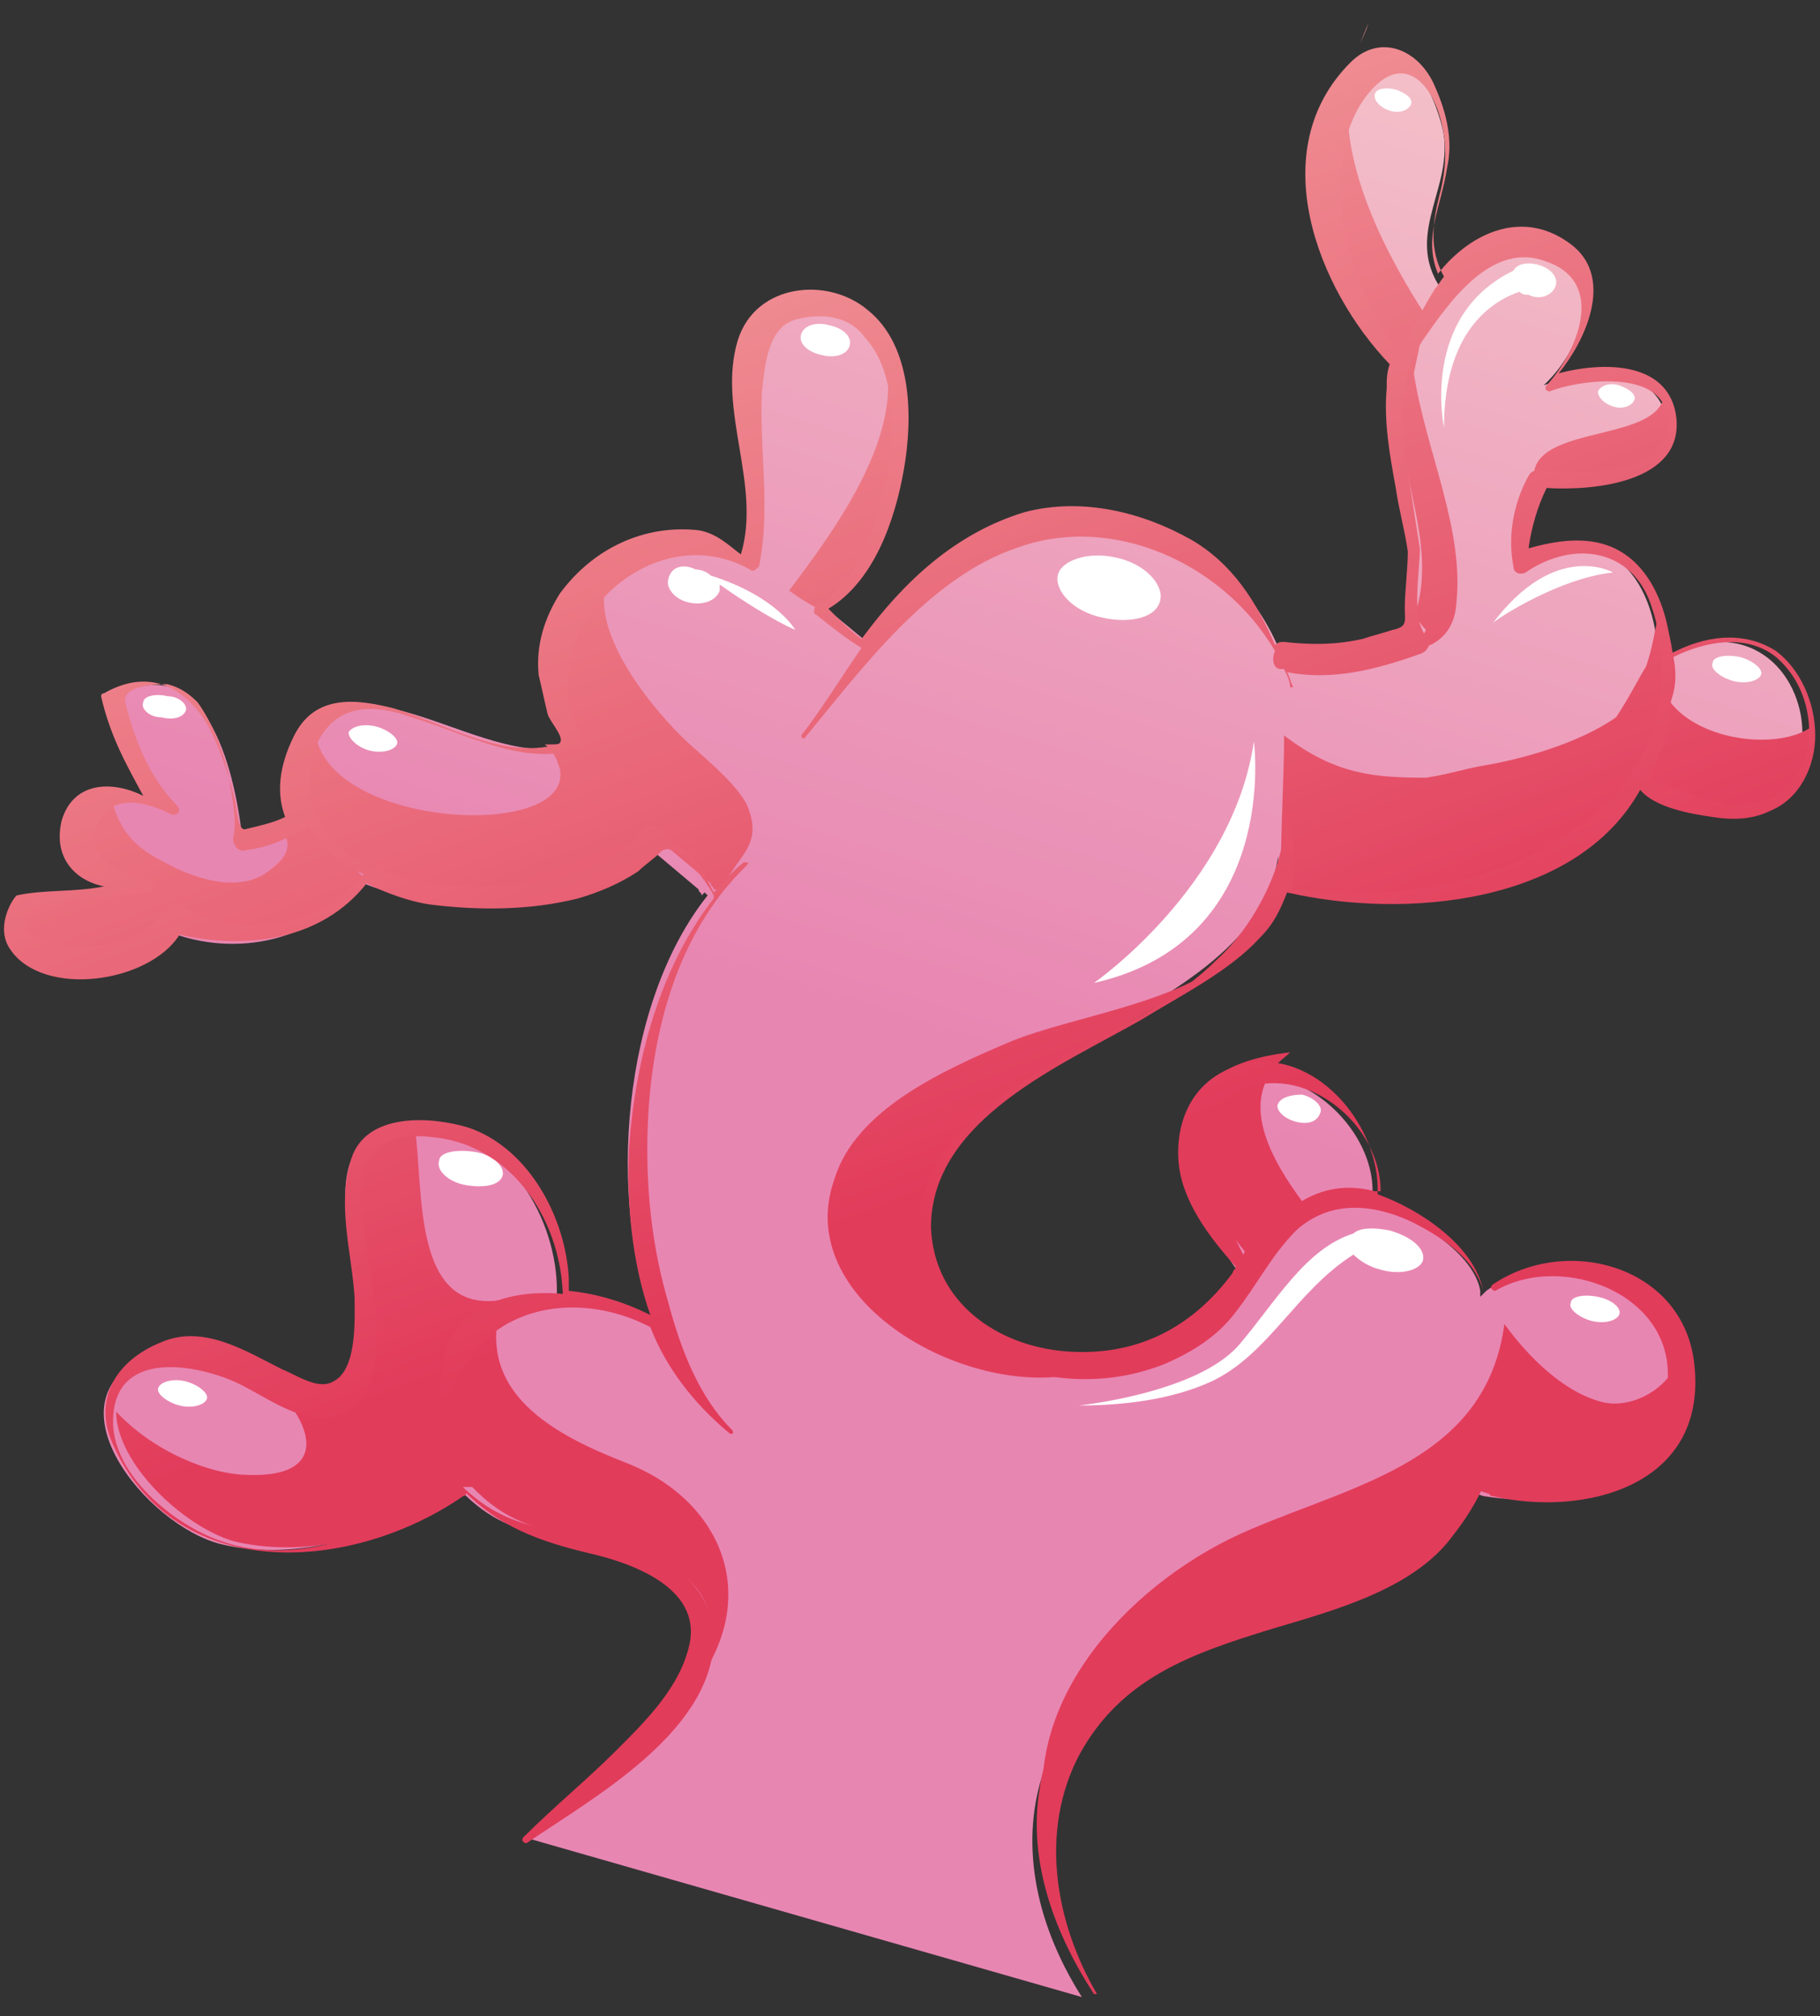
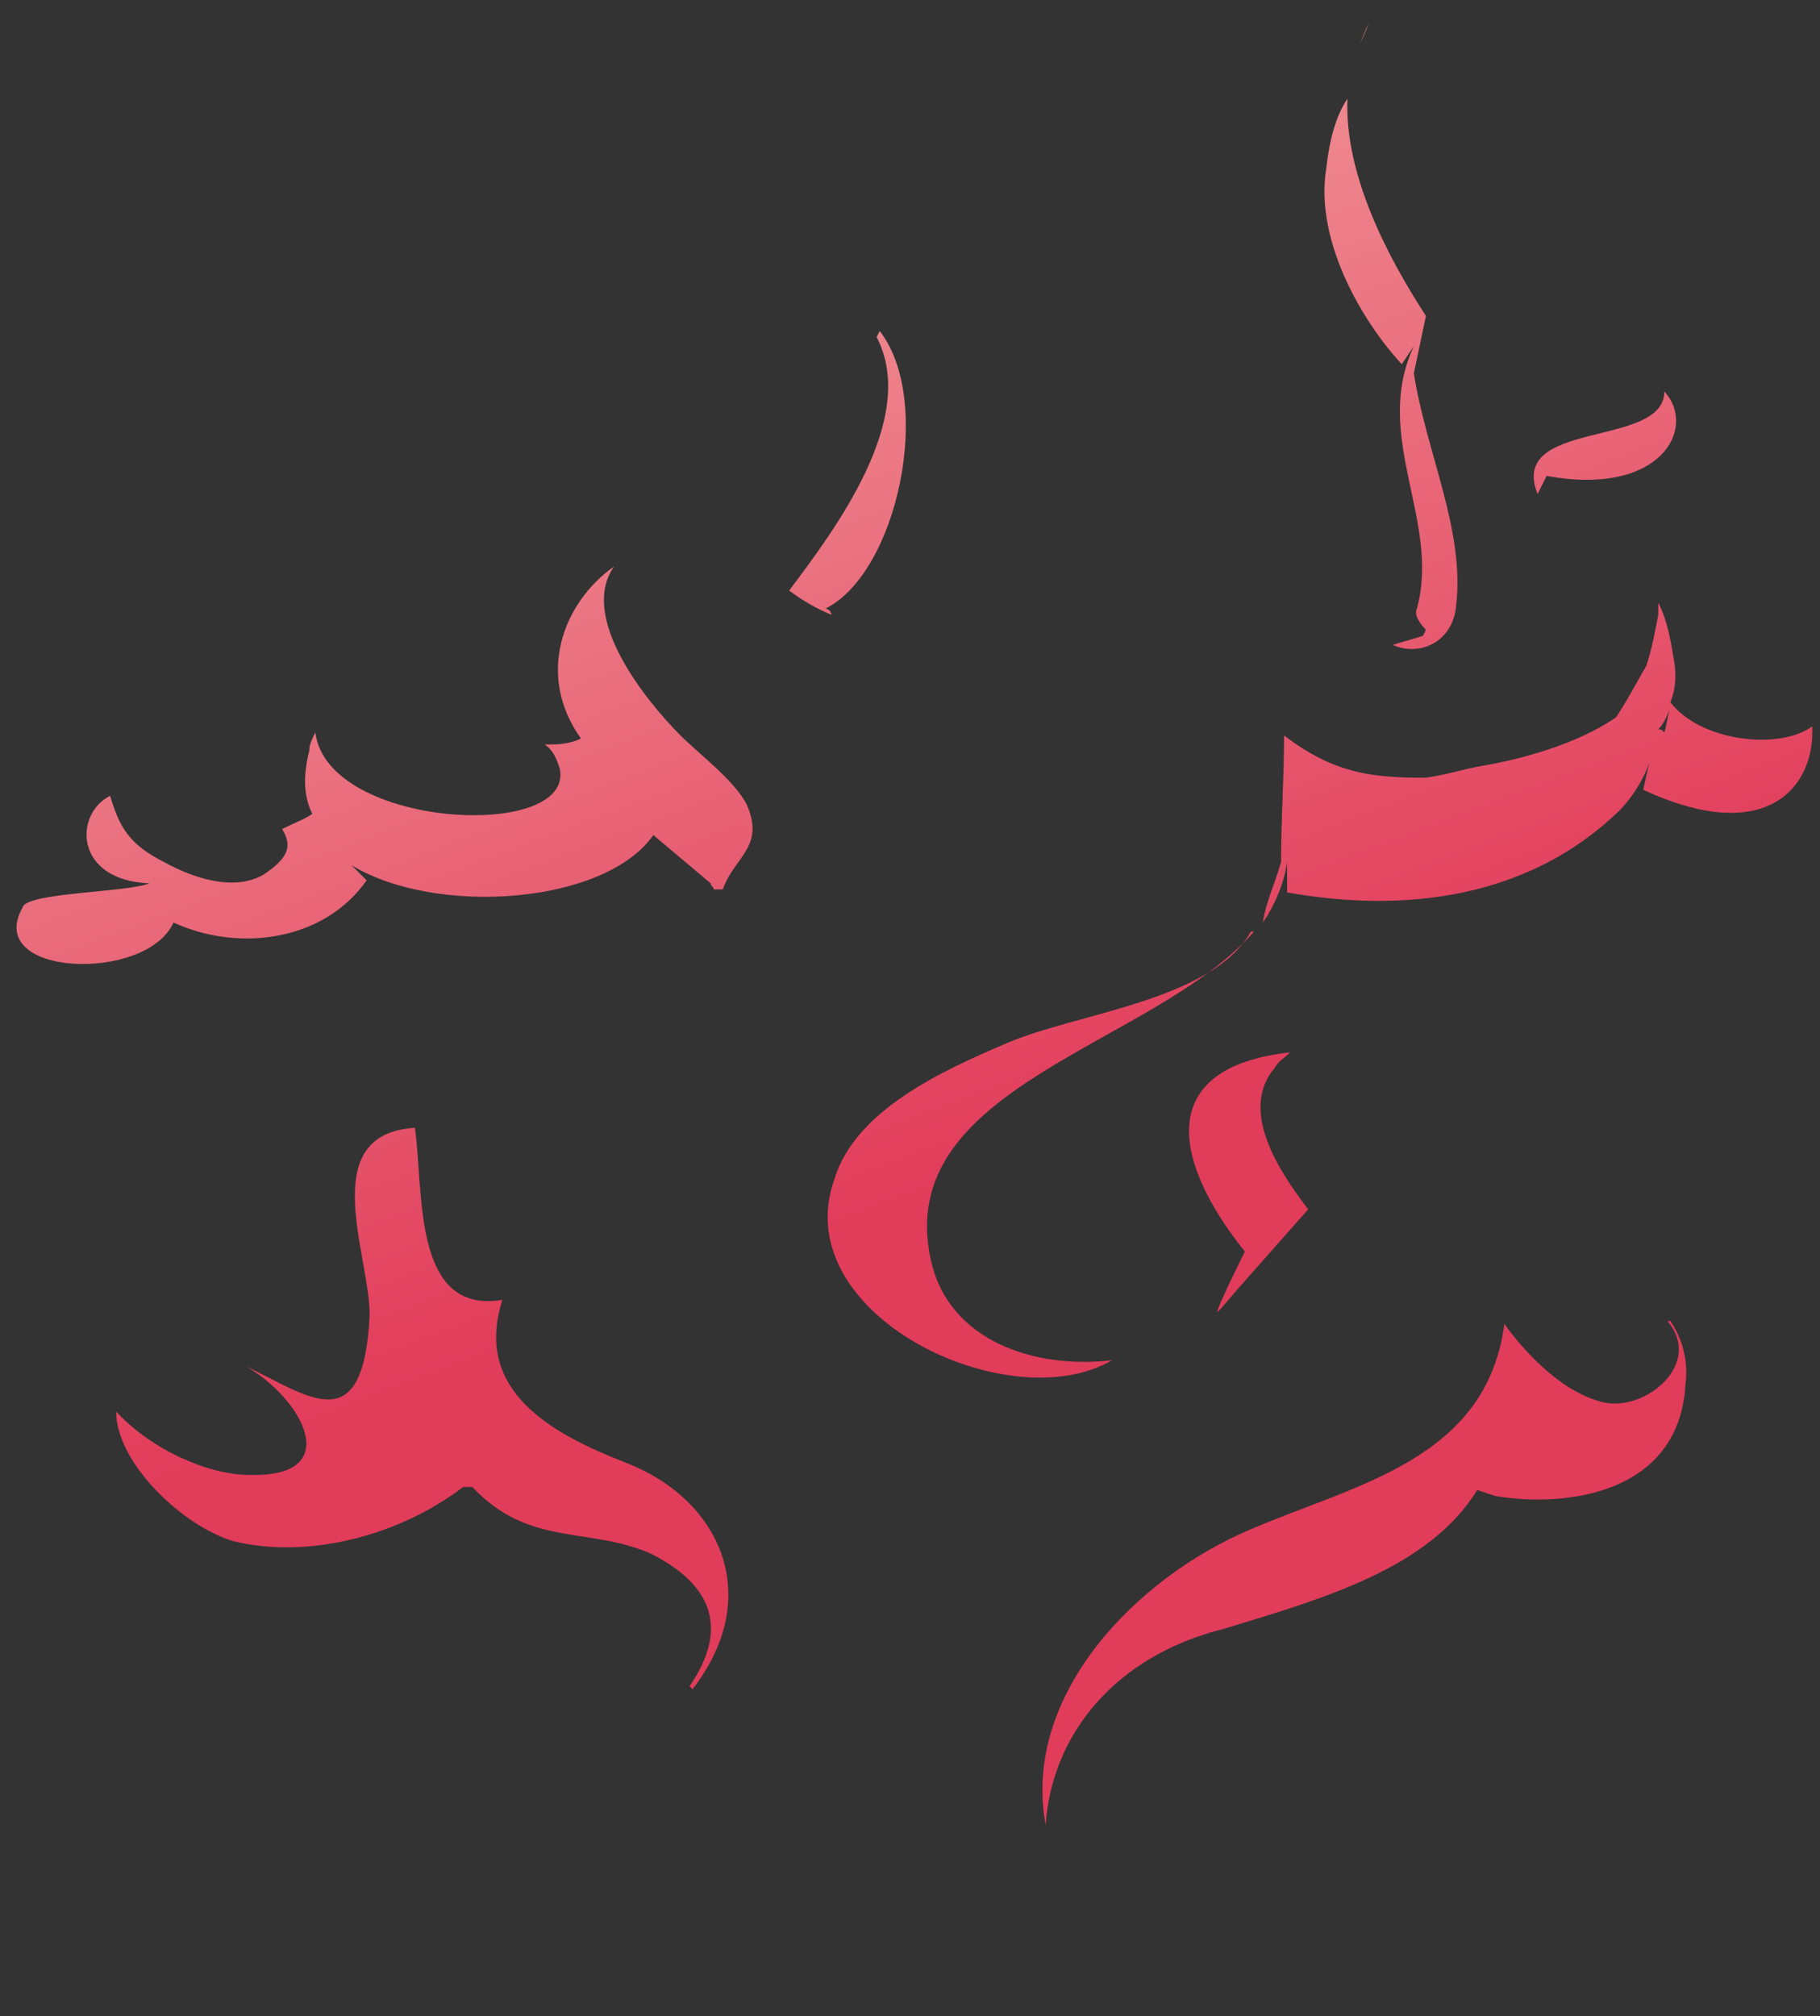
<svg xmlns="http://www.w3.org/2000/svg" width="65" height="72" viewBox="0 0 65 72" fill="none">
  <rect x="0" y="0" width="65" height="72" fill="#333333" stroke="none" />
-   <path d="M0.699 32.516C0.807 32.085 4.471 31.977 5.226 31.654C1.453 31.438 3.07 26.695 6.088 28.959C5.118 27.773 4.579 26.372 4.148 24.863C7.489 23.031 8.459 27.881 8.675 30.145C9.429 30.037 10.399 29.606 10.938 29.282C10.615 28.636 10.615 27.881 10.83 27.019C12.232 22.492 17.621 27.989 20.639 26.48C17.729 22.384 23.118 17.534 26.782 20.121C27.645 17.426 25.058 11.067 28.83 10.744C33.788 10.205 32.603 20.013 29.369 21.63C29.8 21.953 30.555 22.6 31.094 23.031C33.573 20.013 36.699 17.426 40.902 18.827C43.273 19.582 44.89 21.199 45.752 23.354C45.86 23.354 45.86 23.246 45.86 23.246C47.477 23.678 49.309 23.139 50.602 22.707L50.71 22.492C50.495 22.169 50.387 21.953 50.387 21.738C51.142 18.504 48.77 15.594 50.279 12.36L49.848 13.007C48.555 11.498 46.83 8.588 47.154 6.001C47.477 2.66 50.279 0.181 51.465 4.384C52.111 6.54 50.064 8.265 51.465 10.312L51.249 10.636C52.111 9.45 53.297 8.372 54.914 8.803C57.393 9.45 56.746 12.252 55.13 13.761C60.734 11.714 61.273 18.181 54.806 17.103C54.375 17.75 54.052 19.366 54.052 20.121C57.608 18.288 59.225 20.875 59.225 23.785V23.57C65.692 20.013 66.77 32.516 58.363 27.989L58.578 27.019C58.255 27.666 57.932 28.312 57.501 28.743C54.267 31.869 49.848 32.516 45.645 31.654V30.576C44.782 37.043 31.309 37.582 32.926 45.019C33.896 49.222 39.609 49.33 42.196 47.605C43.058 47.067 43.705 46.204 44.351 45.342L44.243 45.45C43.165 43.941 41.225 40.815 43.165 39.091C45.645 37.043 49.417 40.169 48.986 42.971C50.71 43.51 52.65 44.803 52.866 46.096V46.312L53.082 46.096C55.668 44.264 60.087 46.096 59.764 49.438C59.548 53.318 55.561 53.857 52.974 53.426L52.327 53.21C50.602 56.013 46.938 57.09 43.273 58.168C37.022 59.785 35.082 65.713 38.639 71.318L18.699 65.605C21.717 63.126 28.399 58.384 22.794 55.581C20.531 54.611 18.483 55.366 16.435 53.21C16.328 53.21 16.22 53.21 16.112 53.21C13.741 54.827 10.615 55.797 7.92 55.15C5.226 54.504 1.453 49.869 5.441 48.36C8.675 47.174 12.447 53.533 12.771 46.959C12.878 44.48 10.507 39.522 15.789 40.384C18.375 40.815 19.992 43.833 19.884 46.312C21.178 46.312 22.471 46.743 23.441 47.498C21.609 42.755 22.256 35.749 25.273 31.977L25.166 31.869L25.058 31.977C25.058 31.869 24.95 31.869 24.95 31.761L22.902 30.037C21.178 32.516 15.142 32.947 12.124 31.115L12.663 31.654C11.154 33.702 8.136 34.24 5.765 33.163C5.226 35.103 -0.594 34.887 0.699 32.516Z" fill="url(#paint0_linear)" />
-   <path d="M37.776 20.552C37.668 21.091 38.315 21.845 39.393 22.061C40.363 22.276 41.333 22.061 41.441 21.414C41.549 20.875 40.902 20.121 39.824 19.905C38.854 19.69 37.884 20.013 37.776 20.552ZM30.339 12.36C30.447 12.037 30.124 11.714 29.585 11.606C29.154 11.498 28.722 11.606 28.615 11.929C28.507 12.253 28.83 12.576 29.369 12.684C29.8 12.791 30.232 12.684 30.339 12.36ZM23.872 20.66C23.765 20.983 24.088 21.414 24.627 21.522C25.166 21.63 25.597 21.414 25.704 21.091C25.704 20.983 25.704 20.875 25.704 20.875C26.459 21.414 27.645 22.169 28.399 22.492C28.399 22.492 27.752 21.306 25.381 20.552C25.273 20.444 25.058 20.336 24.842 20.336C24.411 20.121 23.98 20.229 23.872 20.66ZM13.202 26.803C13.633 26.911 14.064 26.803 14.172 26.588C14.28 26.372 13.848 26.049 13.417 25.941C12.986 25.833 12.555 25.941 12.447 26.157C12.447 26.372 12.771 26.696 13.202 26.803ZM15.681 41.462C15.573 41.785 16.004 42.216 16.651 42.324C17.297 42.432 17.836 42.324 17.944 42.001C18.052 41.677 17.621 41.246 16.974 41.139C16.327 41.031 15.681 41.139 15.681 41.462ZM5.657 49.546C5.549 49.761 5.98 50.084 6.411 50.192C6.842 50.3 7.274 50.192 7.381 49.977C7.489 49.761 7.058 49.438 6.627 49.33C6.196 49.222 5.765 49.33 5.657 49.546ZM5.118 25.079C5.01 25.294 5.333 25.618 5.765 25.618C6.196 25.726 6.519 25.618 6.627 25.402C6.735 25.187 6.411 24.863 5.98 24.863C5.549 24.755 5.118 24.863 5.118 25.079ZM45.644 39.414C45.537 39.63 45.86 39.953 46.291 40.061C46.722 40.169 47.046 40.061 47.153 39.737C47.261 39.522 46.938 39.198 46.507 39.091C46.076 39.091 45.752 39.198 45.644 39.414ZM56.099 46.528C55.992 46.743 56.423 47.067 56.854 47.174C57.285 47.282 57.716 47.174 57.824 46.959C57.932 46.743 57.608 46.42 57.069 46.312C56.531 46.204 56.099 46.312 56.099 46.528ZM55.56 10.205C55.668 9.881 55.345 9.558 54.914 9.45C54.483 9.342 54.159 9.45 54.052 9.666C50.71 11.283 51.572 15.271 51.572 15.271C51.572 11.822 53.297 10.744 54.267 10.42C54.375 10.528 54.483 10.528 54.59 10.528C55.022 10.744 55.453 10.528 55.56 10.205ZM50.387 3.738C50.495 3.522 50.171 3.307 49.848 3.199C49.417 3.091 49.093 3.199 49.093 3.414C49.093 3.63 49.309 3.845 49.632 3.953C49.956 4.061 50.279 3.953 50.387 3.738ZM58.363 14.3C58.471 14.085 58.147 13.869 57.824 13.761C57.501 13.654 57.177 13.761 57.069 13.977C57.069 14.193 57.285 14.408 57.608 14.516C57.932 14.624 58.255 14.516 58.363 14.3ZM61.165 23.678C61.057 23.893 61.489 24.216 61.92 24.324C62.351 24.432 62.782 24.324 62.89 24.109C62.998 23.893 62.566 23.57 62.135 23.462C61.596 23.354 61.165 23.462 61.165 23.678ZM39.07 35.103C45.752 33.594 44.782 26.48 44.782 26.48C44.028 31.654 39.07 35.103 39.07 35.103ZM57.608 20.444C57.608 20.444 55.56 19.259 53.297 22.276C53.189 22.276 55.56 20.66 57.608 20.444ZM38.531 50.192C40.148 50.192 41.872 49.977 43.273 49.33C45.321 48.36 46.291 46.096 48.339 44.803C48.555 45.019 48.878 45.234 49.309 45.342C50.064 45.558 50.71 45.342 50.818 45.019C50.926 44.588 50.387 44.156 49.632 43.941C49.093 43.833 48.555 43.833 48.339 44.049C46.614 44.588 45.537 46.528 44.243 48.037C42.734 49.761 38.531 50.192 38.531 50.192Z" fill="white" />
  <path d="M48.554 1.582C48.662 1.366 48.77 1.043 48.878 0.827C48.77 1.151 48.662 1.366 48.554 1.582ZM44.459 44.695C44.459 44.695 43.381 46.851 43.489 46.851L43.596 46.743L44.243 45.988L46.722 43.186C45.644 41.785 44.243 39.629 45.537 38.12C45.644 37.905 45.86 37.797 46.076 37.581C41.225 38.12 41.872 41.462 44.459 44.695ZM29.477 21.737C32.064 20.444 33.357 14.3 31.417 11.821L31.309 12.037C32.818 14.947 29.8 18.935 28.184 21.09C28.615 21.414 29.154 21.737 29.692 21.953C29.692 21.845 29.585 21.737 29.477 21.737ZM37.345 65.174C37.561 61.94 39.824 59.138 43.704 58.168C47.261 57.09 51.034 56.012 52.758 53.21L53.405 53.425C55.992 53.857 59.98 53.318 60.195 49.438C60.303 48.575 60.087 47.821 59.656 47.174H59.548C60.842 48.683 58.794 50.407 57.285 50.084C55.884 49.761 54.59 48.467 53.728 47.282C53.081 52.132 48.447 52.994 44.674 54.611C40.579 56.336 36.483 60.539 37.345 65.174ZM4.148 50.407C4.148 52.24 6.519 54.503 8.351 55.042C11.046 55.689 14.28 54.827 16.543 53.102C16.651 53.102 16.759 53.102 16.866 53.102C18.914 55.258 20.962 54.503 23.225 55.473C25.812 56.767 25.812 58.491 24.627 60.216L24.734 60.324C27.321 56.982 25.704 53.533 22.363 52.24C19.884 51.27 16.866 49.761 17.944 46.419C14.711 46.958 15.142 42.539 14.818 40.276C11.262 40.492 13.202 44.803 13.202 46.958C12.986 51.485 11.046 49.869 8.783 48.791C10.831 49.976 12.339 52.779 8.89 52.671C7.489 52.671 5.441 51.809 4.148 50.407ZM6.196 32.947C8.567 34.024 11.585 33.593 13.094 31.438L12.555 30.899C15.573 32.731 21.609 32.3 23.333 29.821L25.381 31.545C25.381 31.653 25.489 31.653 25.489 31.761H25.812C26.243 30.575 27.321 30.252 26.675 28.743C26.243 27.881 24.95 26.911 24.303 26.264C23.118 25.078 20.639 22.061 21.932 20.228C20.1 21.522 19.13 24.108 20.747 26.372C20.315 26.587 19.884 26.587 19.453 26.587C19.776 26.803 19.884 27.126 19.992 27.45C20.531 30.037 11.693 29.605 11.261 26.156C11.154 26.372 11.046 26.587 11.046 26.803C10.83 27.665 10.83 28.42 11.154 29.066C10.83 29.282 10.507 29.39 10.076 29.605C10.399 30.144 10.399 30.575 9.429 31.222C8.351 31.869 6.842 31.33 5.872 30.791C4.579 30.144 4.256 29.498 3.932 28.42C2.639 29.066 2.639 31.438 5.333 31.545C4.579 31.869 0.914 31.869 0.807 32.408C-0.595 34.887 5.226 35.102 6.196 32.947ZM59.441 13.977C59.441 16.025 53.836 14.947 54.914 17.641C55.022 17.426 55.129 17.21 55.237 16.995C59.333 17.749 60.626 15.27 59.441 13.977ZM39.716 48.575C37.022 48.898 33.896 47.928 33.249 45.018C31.848 38.767 41.225 37.366 44.782 33.27H44.674C43.273 35.749 38.423 36.18 35.944 37.258C33.681 38.228 30.555 39.629 29.8 42.108C28.076 46.958 36.052 50.731 39.716 48.575ZM52.004 21.629C52.327 18.935 50.926 16.132 50.495 13.33L50.926 11.282C49.525 9.126 48.016 6.216 48.123 3.522C47.692 4.168 47.477 5.031 47.369 6.001C46.938 8.588 48.662 11.498 50.063 13.007L50.495 12.36C48.986 15.594 51.465 18.611 50.602 21.737C50.495 21.953 50.71 22.276 50.926 22.492L50.818 22.707C50.495 22.815 50.064 22.923 49.74 23.031C50.71 23.462 51.896 22.923 52.004 21.629ZM64.722 25.941C63.536 26.803 60.734 26.48 59.656 25.078C59.872 24.54 59.872 24.001 59.764 23.462C59.656 22.815 59.548 22.168 59.225 21.522C59.225 21.629 59.225 21.845 59.225 21.953C59.117 22.492 59.01 23.138 58.794 23.785C58.471 24.324 58.147 24.971 57.716 25.617C56.315 26.587 54.267 27.126 52.974 27.342C52.327 27.45 51.68 27.665 50.926 27.773C49.093 27.773 47.692 27.665 45.86 26.264C45.86 27.773 45.752 29.282 45.752 30.791C45.537 31.545 45.213 32.192 45.105 32.947C45.537 32.3 45.86 31.545 45.968 30.791V31.869C50.171 32.623 54.59 32.084 57.824 28.959C58.255 28.527 58.686 27.881 58.902 27.234L58.686 28.204C63.105 30.252 64.83 28.096 64.722 25.941ZM59.441 26.156C59.333 26.049 59.333 26.049 59.225 26.049C59.441 25.833 59.548 25.51 59.656 25.294C59.548 25.51 59.548 25.833 59.441 26.156Z" fill="url(#paint1_linear)" />
-   <path d="M37.13 63.882C36.698 66.469 37.669 69.055 39.07 71.211H39.178C37.669 68.624 37.13 65.391 38.531 62.696C40.04 59.894 42.627 59.032 45.429 58.169C47.585 57.523 50.495 56.768 51.896 54.828C53.513 52.78 53.836 50.732 53.728 48.253C53.728 48.145 53.62 48.145 53.62 48.253C53.62 49.87 53.62 51.702 52.543 53.104C51.788 54.074 50.602 54.828 49.525 55.367C47.046 56.768 44.136 56.984 41.549 58.277C39.393 59.463 37.453 61.403 37.13 63.882ZM53.297 53.427C56.531 54.181 60.95 53.104 60.519 48.792C60.195 45.235 55.992 44.05 53.297 45.882C53.189 45.99 53.297 46.098 53.405 46.098C55.776 44.697 59.872 46.206 59.549 49.439C59.225 52.672 55.884 53.427 53.189 53.319C53.189 53.319 53.189 53.427 53.297 53.427ZM0.375 33.918C1.561 35.643 5.333 35.104 6.411 33.379C8.783 33.918 11.477 33.595 13.094 31.547C13.741 31.87 14.603 32.194 15.357 32.301C17.082 32.517 18.914 32.517 20.639 32.086C21.393 31.87 22.148 31.547 22.794 31.116C23.01 30.9 23.333 30.685 23.549 30.469C24.088 29.822 25.273 31.547 25.489 31.978C25.489 31.978 25.489 31.978 25.489 32.086C23.549 34.565 22.687 37.906 22.471 40.924C22.363 42.972 22.579 45.128 23.226 46.96C22.363 46.529 21.393 46.205 20.315 46.098C20.315 45.99 20.315 45.882 20.315 45.667C20.208 43.511 18.914 41.032 16.759 40.277C15.357 39.846 13.094 39.739 12.555 41.355C12.016 42.972 12.555 44.697 12.663 46.313C12.663 47.068 12.771 48.9 11.908 49.331C11.369 49.654 10.615 49.116 10.076 48.9C8.783 48.253 7.274 47.283 5.765 47.93C4.148 48.577 3.286 49.978 4.04 51.595C6.304 56.66 12.663 56.121 16.543 53.427C16.651 53.427 16.651 53.319 16.651 53.319C17.836 54.505 19.238 55.044 21.07 55.475C22.471 55.798 25.058 56.66 24.627 58.708C24.303 60.217 23.118 61.403 22.04 62.481C20.962 63.559 19.776 64.529 18.699 65.606C18.591 65.714 18.699 65.822 18.806 65.822C21.178 64.205 25.273 61.942 25.489 58.708C25.597 56.984 24.196 55.798 22.794 55.151C21.824 54.72 20.747 54.72 19.669 54.613C18.267 54.397 17.19 53.858 16.22 52.78C16.112 52.672 15.896 52.888 16.004 52.996C16.004 52.996 16.004 52.996 16.112 53.104C13.848 54.612 10.723 56.014 7.92 55.044C6.304 54.505 3.932 52.672 4.04 50.625C4.148 48.253 6.843 48.684 8.351 49.331C9.322 49.762 10.399 50.625 11.477 50.625C14.495 50.625 13.202 45.559 12.986 43.834C12.878 43.188 12.771 42.433 12.986 41.679C13.417 40.709 14.495 40.493 15.357 40.601C18.16 40.816 19.992 43.403 20.1 46.206C17.729 45.99 15.465 46.96 15.789 49.87C15.789 50.086 16.112 50.086 16.112 49.87C17.082 46.637 20.531 45.99 23.226 47.391C23.764 48.792 24.735 50.086 26.028 51.163C26.136 51.271 26.244 51.163 26.136 51.056C24.95 49.87 24.303 48.146 23.872 46.529C23.333 44.697 23.118 42.864 23.118 41.032C23.118 37.475 23.98 33.487 26.675 30.9C26.782 30.793 26.675 30.792 26.567 30.792C26.136 31.116 25.812 31.547 25.489 31.87C25.273 31.439 25.058 31.008 24.735 30.577C24.411 30.254 23.872 30.038 23.549 29.607C23.441 29.499 23.118 29.391 23.01 29.607C21.717 31.224 19.238 31.655 17.297 31.655C15.357 31.655 12.663 31.331 11.477 29.499C11.477 29.391 11.369 29.284 11.369 29.284C11.369 29.176 11.369 29.176 11.262 29.068C10.938 28.206 10.938 27.128 11.477 26.266C12.232 25.08 13.525 25.188 14.711 25.619C16.543 26.158 18.806 27.451 20.747 26.697C20.854 26.697 20.854 26.589 20.854 26.481C18.699 22.816 23.118 18.29 26.782 20.337C26.89 20.445 26.998 20.337 27.106 20.23C27.537 18.182 27.106 16.026 27.214 13.978C27.321 13.008 27.429 11.607 28.507 11.391C29.369 11.176 30.339 11.284 30.878 12.038C32.064 13.332 31.956 15.595 31.633 17.212C31.309 18.721 30.663 20.876 29.154 21.631C29.046 21.739 29.046 21.954 29.154 21.954C29.692 22.385 30.231 22.817 30.77 23.14C30.016 24.218 29.369 25.296 28.615 26.266C28.615 26.373 28.723 26.373 28.723 26.373C30.77 23.894 33.142 20.661 36.267 19.583C39.716 18.29 43.704 20.122 45.537 23.248C45.429 23.463 45.429 23.894 45.752 23.894C45.752 23.894 45.752 23.894 45.86 23.894C45.968 24.11 46.076 24.325 46.076 24.541H46.183C46.076 24.325 46.076 24.218 45.968 24.002C47.585 24.325 49.201 23.894 50.71 23.355C51.034 23.248 51.142 22.924 50.926 22.709C50.387 22.062 50.71 20.445 50.71 19.583C50.602 18.936 50.495 18.182 50.387 17.535C50.064 15.703 49.74 13.763 50.818 12.146C51.788 10.745 53.297 8.589 55.237 9.344C57.393 10.098 56.315 12.577 55.237 13.763C55.129 13.87 55.237 13.978 55.345 13.978C56.423 13.547 59.656 13.116 59.549 15.164C59.441 17.104 56.423 16.888 55.13 16.781C54.914 16.781 54.698 16.781 54.59 16.996C54.052 17.966 53.836 19.152 54.052 20.23C54.052 20.445 54.267 20.553 54.483 20.445C56.207 19.26 58.363 19.583 59.01 21.739C59.549 23.355 59.441 25.403 58.686 26.912C57.716 28.852 55.561 30.253 53.62 31.008C51.142 31.87 48.662 32.086 46.076 31.762C46.291 31.116 46.291 30.361 46.076 29.607C46.076 29.499 45.86 29.499 45.86 29.607C45.752 31.224 44.674 33.164 43.489 34.242C42.088 35.643 40.363 36.505 38.639 37.367C36.052 38.876 32.603 40.709 32.818 44.265C33.034 48.684 37.992 50.194 41.657 48.684C42.627 48.253 43.489 47.714 44.136 46.852C44.89 45.882 45.429 44.804 46.291 43.942C47.477 42.864 48.986 42.972 50.387 43.619C51.465 44.158 52.65 44.912 52.974 46.098C52.65 44.481 50.71 43.188 49.201 42.649C49.309 40.17 46.938 37.367 44.351 38.014C42.734 38.445 41.98 39.846 42.088 41.463C42.195 42.864 43.165 44.158 44.136 45.235C44.136 45.343 44.028 45.343 44.028 45.451C42.519 47.499 40.471 48.469 37.992 48.253C35.621 48.038 33.357 46.529 33.249 43.834C33.249 39.954 37.992 38.014 40.794 36.397C42.195 35.535 43.92 34.673 44.998 33.487C45.537 32.948 45.752 32.409 45.968 31.87C50.171 32.84 56.315 32.301 58.578 28.206C59.117 28.852 60.411 29.068 61.165 29.176C61.812 29.283 62.566 29.284 63.213 28.96C64.291 28.529 64.83 27.343 64.83 26.266C64.83 25.08 64.291 23.894 63.429 23.248C62.243 22.493 60.842 22.709 59.656 23.355C59.656 22.385 59.333 21.308 58.794 20.553C57.716 19.044 56.099 19.152 54.59 19.583C54.698 18.828 54.914 18.074 55.237 17.427C56.962 17.535 60.087 17.212 59.872 14.948C59.656 12.9 57.285 12.9 55.668 13.332C56.638 12.146 57.608 9.99 56.207 8.805C54.483 7.403 52.543 8.266 51.357 9.775C50.818 8.481 51.465 7.403 51.68 6.002C51.896 5.032 51.68 4.062 51.249 3.092C50.71 1.799 49.309 1.152 48.231 2.23C45.106 5.356 47.046 10.314 49.632 13.008C49.525 13.332 49.525 13.547 49.525 13.87C49.417 15.056 49.633 16.242 49.848 17.427C49.956 18.182 50.171 18.936 50.279 19.691C50.279 20.337 50.171 21.092 50.171 21.739C50.171 22.17 50.279 22.385 49.74 22.493C49.417 22.601 48.986 22.709 48.663 22.817C47.692 23.032 46.83 23.032 45.86 22.924C45.752 22.924 45.645 22.924 45.537 23.032C44.89 21.523 44.028 20.122 42.519 19.26C40.794 18.29 38.639 17.751 36.591 18.29C34.112 19.044 32.279 20.769 30.77 22.817C30.339 22.493 29.908 22.062 29.585 21.739C31.201 20.769 31.956 18.613 32.279 16.781C32.603 14.948 32.603 12.361 30.986 11.068C29.585 9.882 26.998 10.098 26.351 12.146C25.597 14.625 27.213 17.32 26.459 19.799C26.028 19.475 25.597 19.044 24.95 18.936C23.01 18.721 21.178 19.583 19.992 21.2C19.453 22.062 19.13 23.032 19.238 24.11C19.345 24.541 19.453 25.08 19.561 25.511C19.669 25.834 20.315 26.481 19.884 26.589C17.944 27.128 15.896 25.834 14.064 25.296C12.771 24.972 11.262 24.757 10.507 26.266C9.968 27.343 9.86 28.313 10.184 29.176C9.753 29.391 9.214 29.499 8.783 29.607C8.459 29.715 8.459 28.745 8.351 28.421C8.136 27.559 7.813 26.589 7.381 25.834C6.519 24.433 5.226 23.894 3.717 24.757C3.609 24.757 3.609 24.864 3.609 24.864C3.932 26.265 4.471 27.236 5.118 28.421C4.04 27.882 2.639 27.882 2.208 29.284C1.884 30.577 2.639 31.439 3.717 31.655C2.639 31.87 1.561 31.762 0.591 31.978C0.375 32.194 -0.163 33.164 0.375 33.918ZM59.764 23.463C60.842 22.924 62.351 22.601 63.429 23.463C64.183 24.11 64.614 25.08 64.614 26.158C64.614 27.128 64.075 28.206 63.105 28.529C62.459 28.745 61.812 28.744 61.165 28.637C60.411 28.421 59.656 27.99 58.902 27.882C59.117 27.343 59.333 26.804 59.549 26.158C59.656 25.296 59.764 24.433 59.764 23.463ZM44.459 44.912C43.489 43.08 41.98 39.523 44.782 38.768C46.938 38.23 49.309 40.277 49.309 42.541C49.201 42.541 49.201 42.541 49.093 42.541C47.046 42.002 45.645 43.295 44.459 44.912ZM50.064 12.793C49.093 11.392 48.339 9.99 48.016 8.266C47.692 6.649 47.8 4.386 49.093 3.092C50.063 2.122 50.926 2.769 51.357 3.954C51.68 4.924 51.68 5.787 51.465 6.757C51.142 7.942 51.034 8.912 51.573 9.882C51.465 9.99 51.357 10.206 51.249 10.314C50.71 11.176 50.279 12.038 50.064 12.793ZM5.333 31.87C5.549 31.87 5.549 31.547 5.333 31.439C4.471 31.331 2.855 30.577 3.501 29.391C4.04 28.313 5.226 28.637 6.088 29.068C6.304 29.176 6.519 28.96 6.304 28.745C5.333 27.774 4.795 26.373 4.471 25.08C4.364 24.433 5.765 24.433 5.98 24.433C6.411 24.541 6.735 24.757 7.058 25.08C7.597 25.834 7.92 26.697 8.136 27.559C8.244 28.206 8.459 29.176 8.351 29.822C8.244 30.038 8.459 30.469 8.783 30.361C9.645 30.253 10.292 29.93 11.046 29.499C11.477 30.254 12.124 30.792 12.986 31.224C11.369 33.164 8.459 33.595 6.411 32.301C6.196 32.194 5.98 32.301 5.872 32.517C5.333 33.379 4.256 33.703 3.286 33.81C2.747 33.81 1.13 33.81 0.914 33.056C0.591 31.87 4.471 32.086 5.333 31.87Z" fill="url(#paint2_linear)" />
  <defs>
    <linearGradient id="paint0_linear" x1="44.911" y1="-5.741" x2="31.878" y2="36.439" gradientUnits="userSpaceOnUse">
      <stop stop-color="#F5C8CC" />
      <stop offset="1" stop-color="#E886B2" />
    </linearGradient>
    <linearGradient id="paint1_linear" x1="22.18" y1="5.939" x2="35.648" y2="41.673" gradientUnits="userSpaceOnUse">
      <stop stop-color="#F1989A" />
      <stop offset="1" stop-color="#E23C5B" />
    </linearGradient>
    <linearGradient id="paint2_linear" x1="22.425" y1="6.357" x2="36.039" y2="42.479" gradientUnits="userSpaceOnUse">
      <stop stop-color="#F1989A" />
      <stop offset="1" stop-color="#E23C5B" />
    </linearGradient>
  </defs>
</svg>